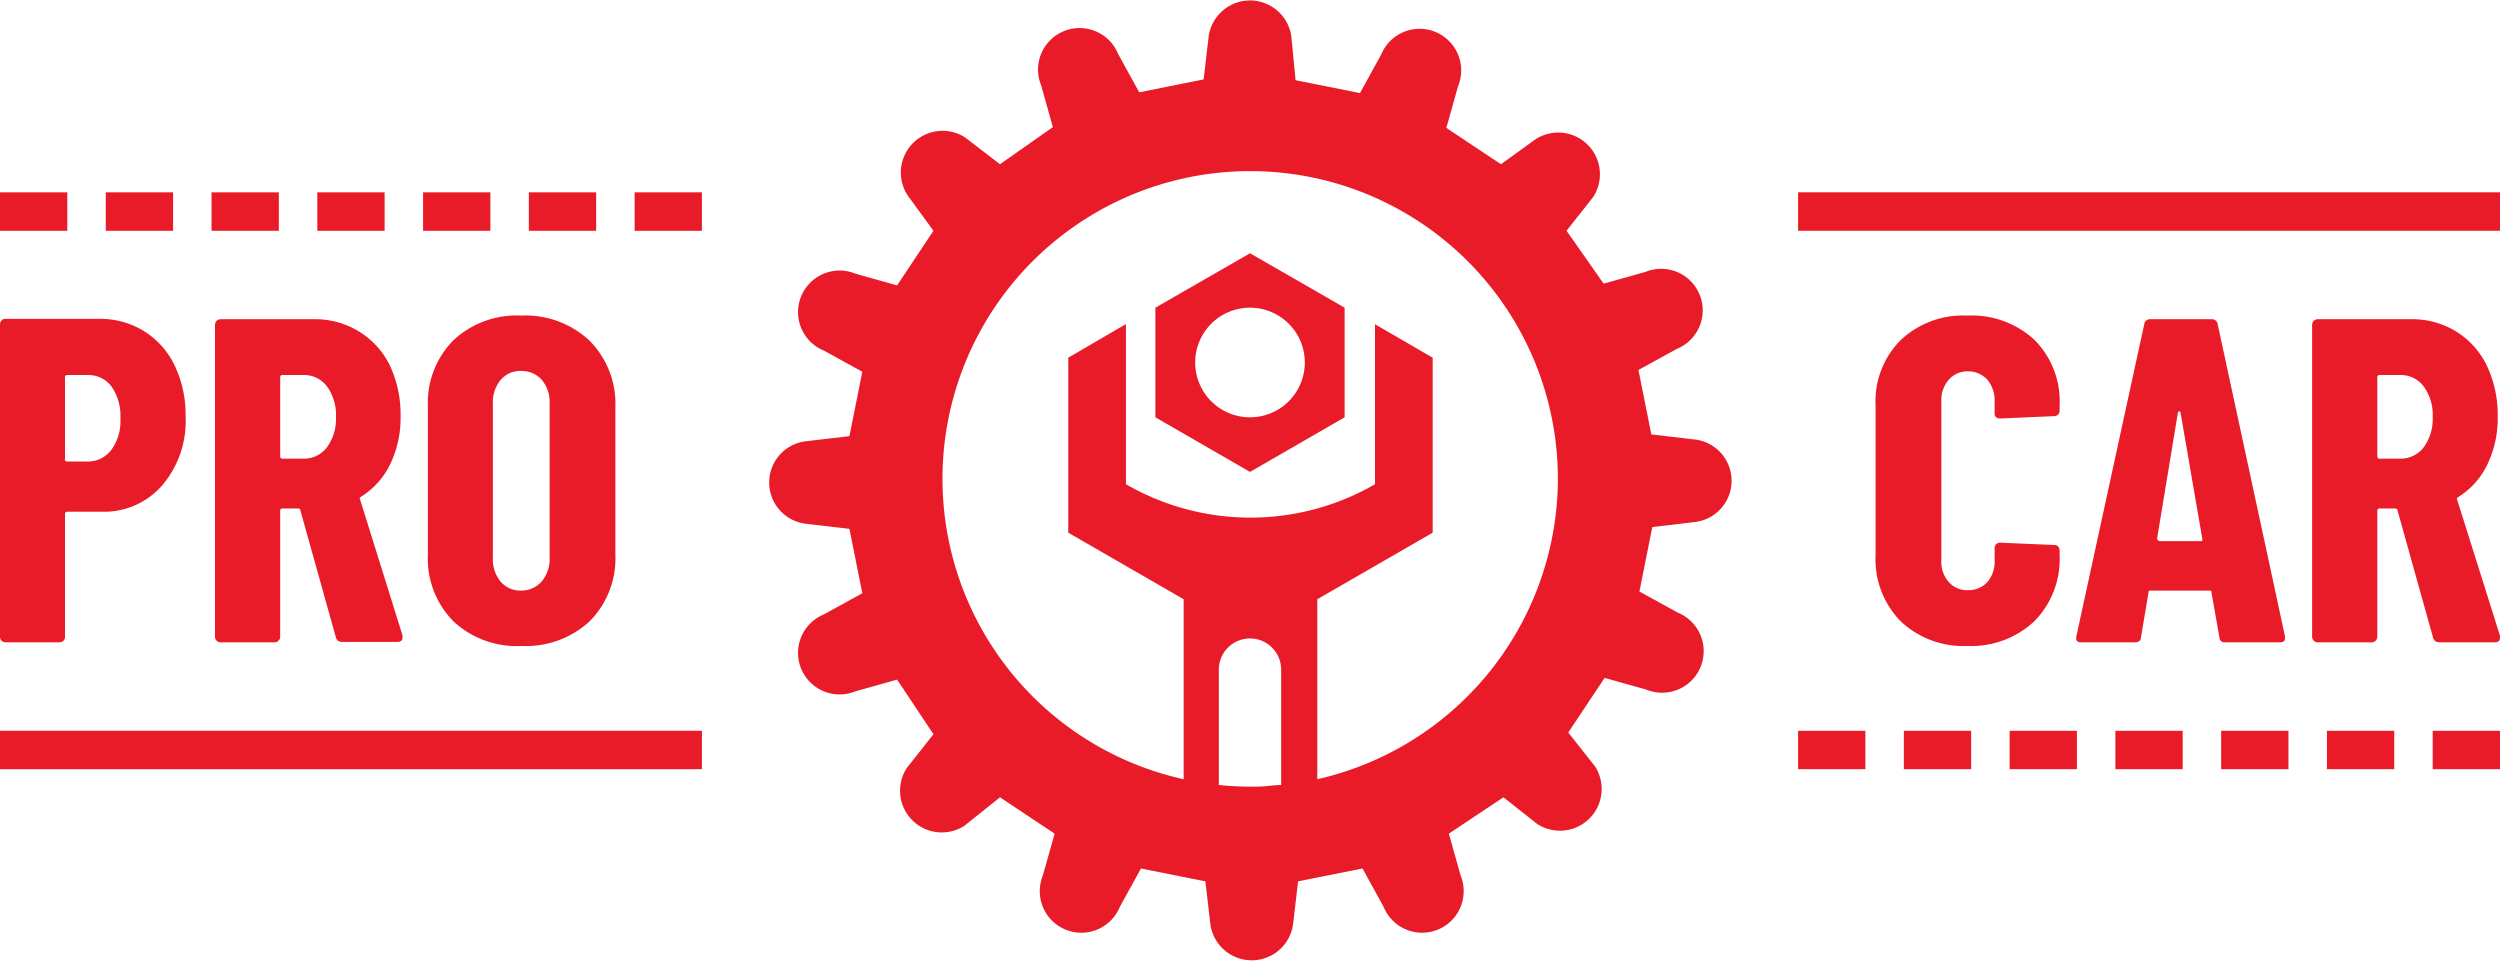
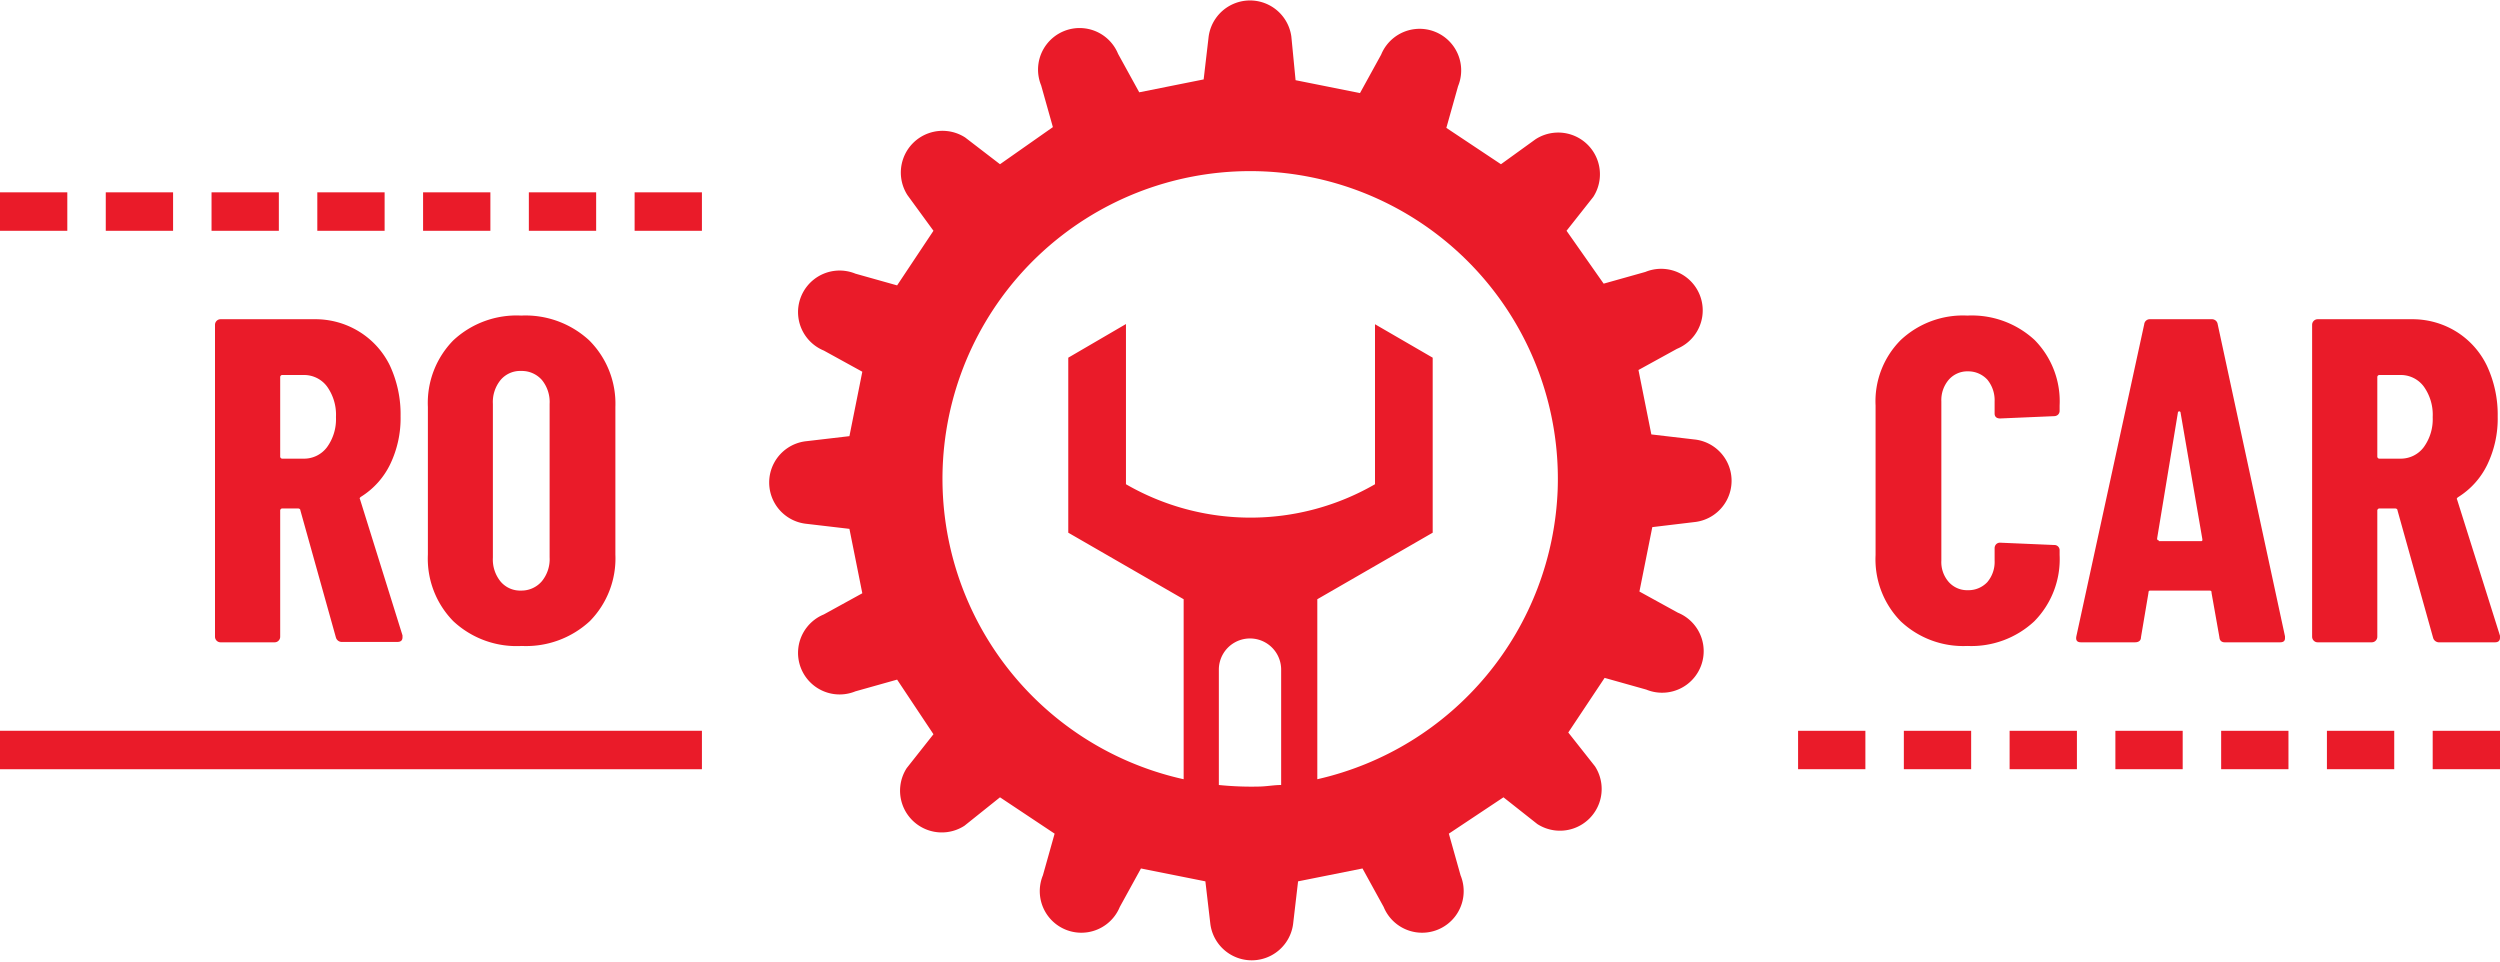
<svg xmlns="http://www.w3.org/2000/svg" width="130" height="50" viewBox="0 0 130 50">
  <defs>
    <style>.a{fill:#ea1b29;}</style>
  </defs>
  <path class="a" d="M88.09,27.15a2.16,2.16,0,0,0,0-4.3l-2.22-.26-.67-3.35,2-1.1a2.16,2.16,0,0,0-1.64-4l-2.17.61L81.46,12l1.39-1.76a2.17,2.17,0,0,0-3-3L78.05,8.54,75.21,6.65l.61-2.17a2.16,2.16,0,0,0-4-1.64l-1.1,2-3.35-.67L67.15,1.9a2.17,2.17,0,0,0-4.3,0l-.26,2.23-3.35.67-1.1-2a2.16,2.16,0,0,0-4,1.64l.61,2.17L52,8.54,50.19,7.15a2.17,2.17,0,0,0-3,3L48.54,12l-1.89,2.84-2.17-.61a2.16,2.16,0,0,0-1.64,4l2,1.1c-.34,1.71-.33,1.65-.67,3.35l-2.22.26a2.16,2.16,0,0,0,0,4.3l2.22.26c.34,1.7.33,1.64.67,3.35l-2,1.1a2.16,2.16,0,0,0,1.64,4l2.17-.61,1.89,2.84-1.39,1.76a2.17,2.17,0,0,0,3,3L52,41.46l2.84,1.89-.61,2.17a2.16,2.16,0,0,0,4,1.64l1.1-2,3.35.67.26,2.23a2.17,2.17,0,0,0,4.3,0l.26-2.23,3.35-.67,1.1,2a2.16,2.16,0,0,0,4-1.64l-.61-2.17,2.84-1.89,1.76,1.39a2.17,2.17,0,0,0,3-3l-1.39-1.76,1.89-2.84,2.17.61a2.16,2.16,0,0,0,1.64-4l-2-1.1.67-3.35ZM66.62,40.82c-.36,0-.73.07-1.1.08a16.87,16.87,0,0,1-2.14-.08v-6a1.62,1.62,0,0,1,3.24,0ZM81,25.44A16.06,16.06,0,0,1,68.5,40.52V31.16l6-3.46V18.6l-3-1.74v8.32h0a12.94,12.94,0,0,1-12.95,0V16.85l-3,1.75v9.1l6,3.46v9.36A16,16,0,1,1,81,25.44Z" />
-   <path class="a" d="M65,13.17,60.08,16V21.7L65,24.54l4.92-2.84V16Zm0,8.53a2.85,2.85,0,1,1,2.85-2.85A2.85,2.85,0,0,1,65,21.7Z" />
-   <path class="a" d="M7.49,17.22A4.28,4.28,0,0,1,9.08,19a5.93,5.93,0,0,1,.57,2.65,5.14,5.14,0,0,1-1.2,3.57A4,4,0,0,1,5.3,26.61H3.5a.11.11,0,0,0-.12.12v6.38a.28.28,0,0,1-.08.21.3.3,0,0,1-.2.08H.29a.32.32,0,0,1-.21-.08A.32.32,0,0,1,0,33.11V16.86a.3.3,0,0,1,.08-.2.28.28,0,0,1,.21-.08H5.14A4.34,4.34,0,0,1,7.49,17.22ZM5.8,23.38a2.54,2.54,0,0,0,.46-1.62A2.66,2.66,0,0,0,5.8,20.1a1.51,1.51,0,0,0-1.24-.6H3.5a.11.11,0,0,0-.12.12v4.23A.11.11,0,0,0,3.5,24H4.56A1.53,1.53,0,0,0,5.8,23.38Z" />
  <path class="a" d="M17.47,33.16l-1.85-6.62c0-.07-.07-.1-.12-.1h-.81a.11.11,0,0,0-.12.12v6.55a.29.29,0,0,1-.09.21.28.28,0,0,1-.2.08H11.47a.28.28,0,0,1-.2-.08.29.29,0,0,1-.09-.21V16.89a.29.29,0,0,1,.09-.21.28.28,0,0,1,.2-.08h4.85a4.34,4.34,0,0,1,2.35.64A4.26,4.26,0,0,1,20.27,19a6,6,0,0,1,.56,2.64,5.51,5.51,0,0,1-.54,2.5,4.08,4.08,0,0,1-1.5,1.68.22.22,0,0,0-.07.06.06.06,0,0,0,0,.08l2.21,7.08,0,.1c0,.16-.09.24-.26.24H17.81A.32.32,0,0,1,17.47,33.16Zm-2.9-13.54v4.11a.11.11,0,0,0,.12.12h1.08A1.49,1.49,0,0,0,17,23.26a2.47,2.47,0,0,0,.47-1.57,2.52,2.52,0,0,0-.47-1.6,1.49,1.49,0,0,0-1.21-.59H14.69A.11.11,0,0,0,14.57,19.62Z" />
  <path class="a" d="M23.57,32.3a4.64,4.64,0,0,1-1.32-3.46V21.16a4.64,4.64,0,0,1,1.32-3.46,4.82,4.82,0,0,1,3.53-1.29,4.88,4.88,0,0,1,3.54,1.29A4.65,4.65,0,0,1,32,21.16v7.68a4.65,4.65,0,0,1-1.33,3.46,4.88,4.88,0,0,1-3.54,1.29A4.82,4.82,0,0,1,23.57,32.3Zm4.61-2.08a1.81,1.81,0,0,0,.4-1.24V21a1.81,1.81,0,0,0-.4-1.24,1.39,1.39,0,0,0-1.08-.47,1.33,1.33,0,0,0-1.07.47,1.81,1.81,0,0,0-.4,1.24v8a1.81,1.81,0,0,0,.4,1.24,1.33,1.33,0,0,0,1.07.47A1.39,1.39,0,0,0,28.18,30.22Z" />
  <path class="a" d="M36.5,12H33V10h3.5ZM31,12H27.5V10H31Zm-5.5,0H22V10h3.5ZM20,12H16.5V10H20Zm-5.5,0H11V10h3.5ZM9,12H5.5V10H9ZM3.5,12H0V10H3.5Z" />
  <rect class="a" y="38" width="36.5" height="2" />
  <path class="a" d="M98.84,32.31a4.6,4.6,0,0,1-1.31-3.45V21.09a4.51,4.51,0,0,1,1.31-3.41,4.73,4.73,0,0,1,3.46-1.27,4.81,4.81,0,0,1,3.5,1.27,4.54,4.54,0,0,1,1.3,3.41v.26a.28.28,0,0,1-.08.21.3.3,0,0,1-.2.08l-2.81.12c-.19,0-.29-.09-.29-.26v-.63a1.68,1.68,0,0,0-.38-1.13,1.35,1.35,0,0,0-1-.43,1.29,1.29,0,0,0-1,.43,1.63,1.63,0,0,0-.39,1.13v8.28a1.57,1.57,0,0,0,.39,1.12,1.28,1.28,0,0,0,1,.42,1.34,1.34,0,0,0,1-.42,1.62,1.62,0,0,0,.38-1.12V28.5a.3.3,0,0,1,.08-.2.28.28,0,0,1,.21-.08l2.81.12a.27.27,0,0,1,.28.28v.24a4.6,4.6,0,0,1-1.32,3.45,4.8,4.8,0,0,1-3.48,1.28A4.74,4.74,0,0,1,98.84,32.31Z" />
  <path class="a" d="M115.41,33.14,115,30.83c0-.08,0-.12-.14-.12h-3c-.09,0-.14,0-.14.12l-.39,2.31c0,.17-.12.26-.31.26h-2.81c-.2,0-.28-.1-.24-.31l3.53-16.23a.29.29,0,0,1,.31-.26H115a.3.3,0,0,1,.32.26l3.5,16.23,0,.09c0,.15-.08.22-.26.22h-2.88C115.53,33.4,115.42,33.31,115.41,33.14Zm-3.15-5h2.16c.08,0,.12,0,.1-.12l-1.13-6.56a.07.07,0,1,0-.14,0L112.17,28Q112.17,28.1,112.26,28.1Z" />
  <path class="a" d="M126.52,33.16l-1.85-6.62c0-.07-.07-.1-.12-.1h-.81a.11.11,0,0,0-.12.12v6.55a.29.29,0,0,1-.09.21.28.28,0,0,1-.2.08h-2.81a.28.28,0,0,1-.2-.08.29.29,0,0,1-.09-.21V16.89a.29.29,0,0,1,.09-.21.28.28,0,0,1,.2-.08h4.85a4.34,4.34,0,0,1,2.35.64,4.26,4.26,0,0,1,1.6,1.78,6,6,0,0,1,.56,2.64,5.51,5.51,0,0,1-.54,2.5,4.08,4.08,0,0,1-1.5,1.68.22.22,0,0,0-.07.06.06.06,0,0,0,0,.08L130,33.06l0,.1c0,.16-.09.24-.26.24h-2.88A.32.32,0,0,1,126.52,33.16Zm-2.9-13.54v4.11a.11.11,0,0,0,.12.12h1.08a1.49,1.49,0,0,0,1.21-.59,2.47,2.47,0,0,0,.47-1.57,2.52,2.52,0,0,0-.47-1.6,1.49,1.49,0,0,0-1.21-.59h-1.08A.11.11,0,0,0,123.62,19.62Z" />
-   <rect class="a" x="93.5" y="10" width="36.5" height="2" />
  <path class="a" d="M130,40h-3.5V38H130Zm-5.5,0H121V38h3.5ZM119,40h-3.5V38H119Zm-5.5,0H110V38h3.5ZM108,40h-3.5V38H108Zm-5.5,0H99V38h3.5ZM97,40H93.5V38H97Z" />
</svg>